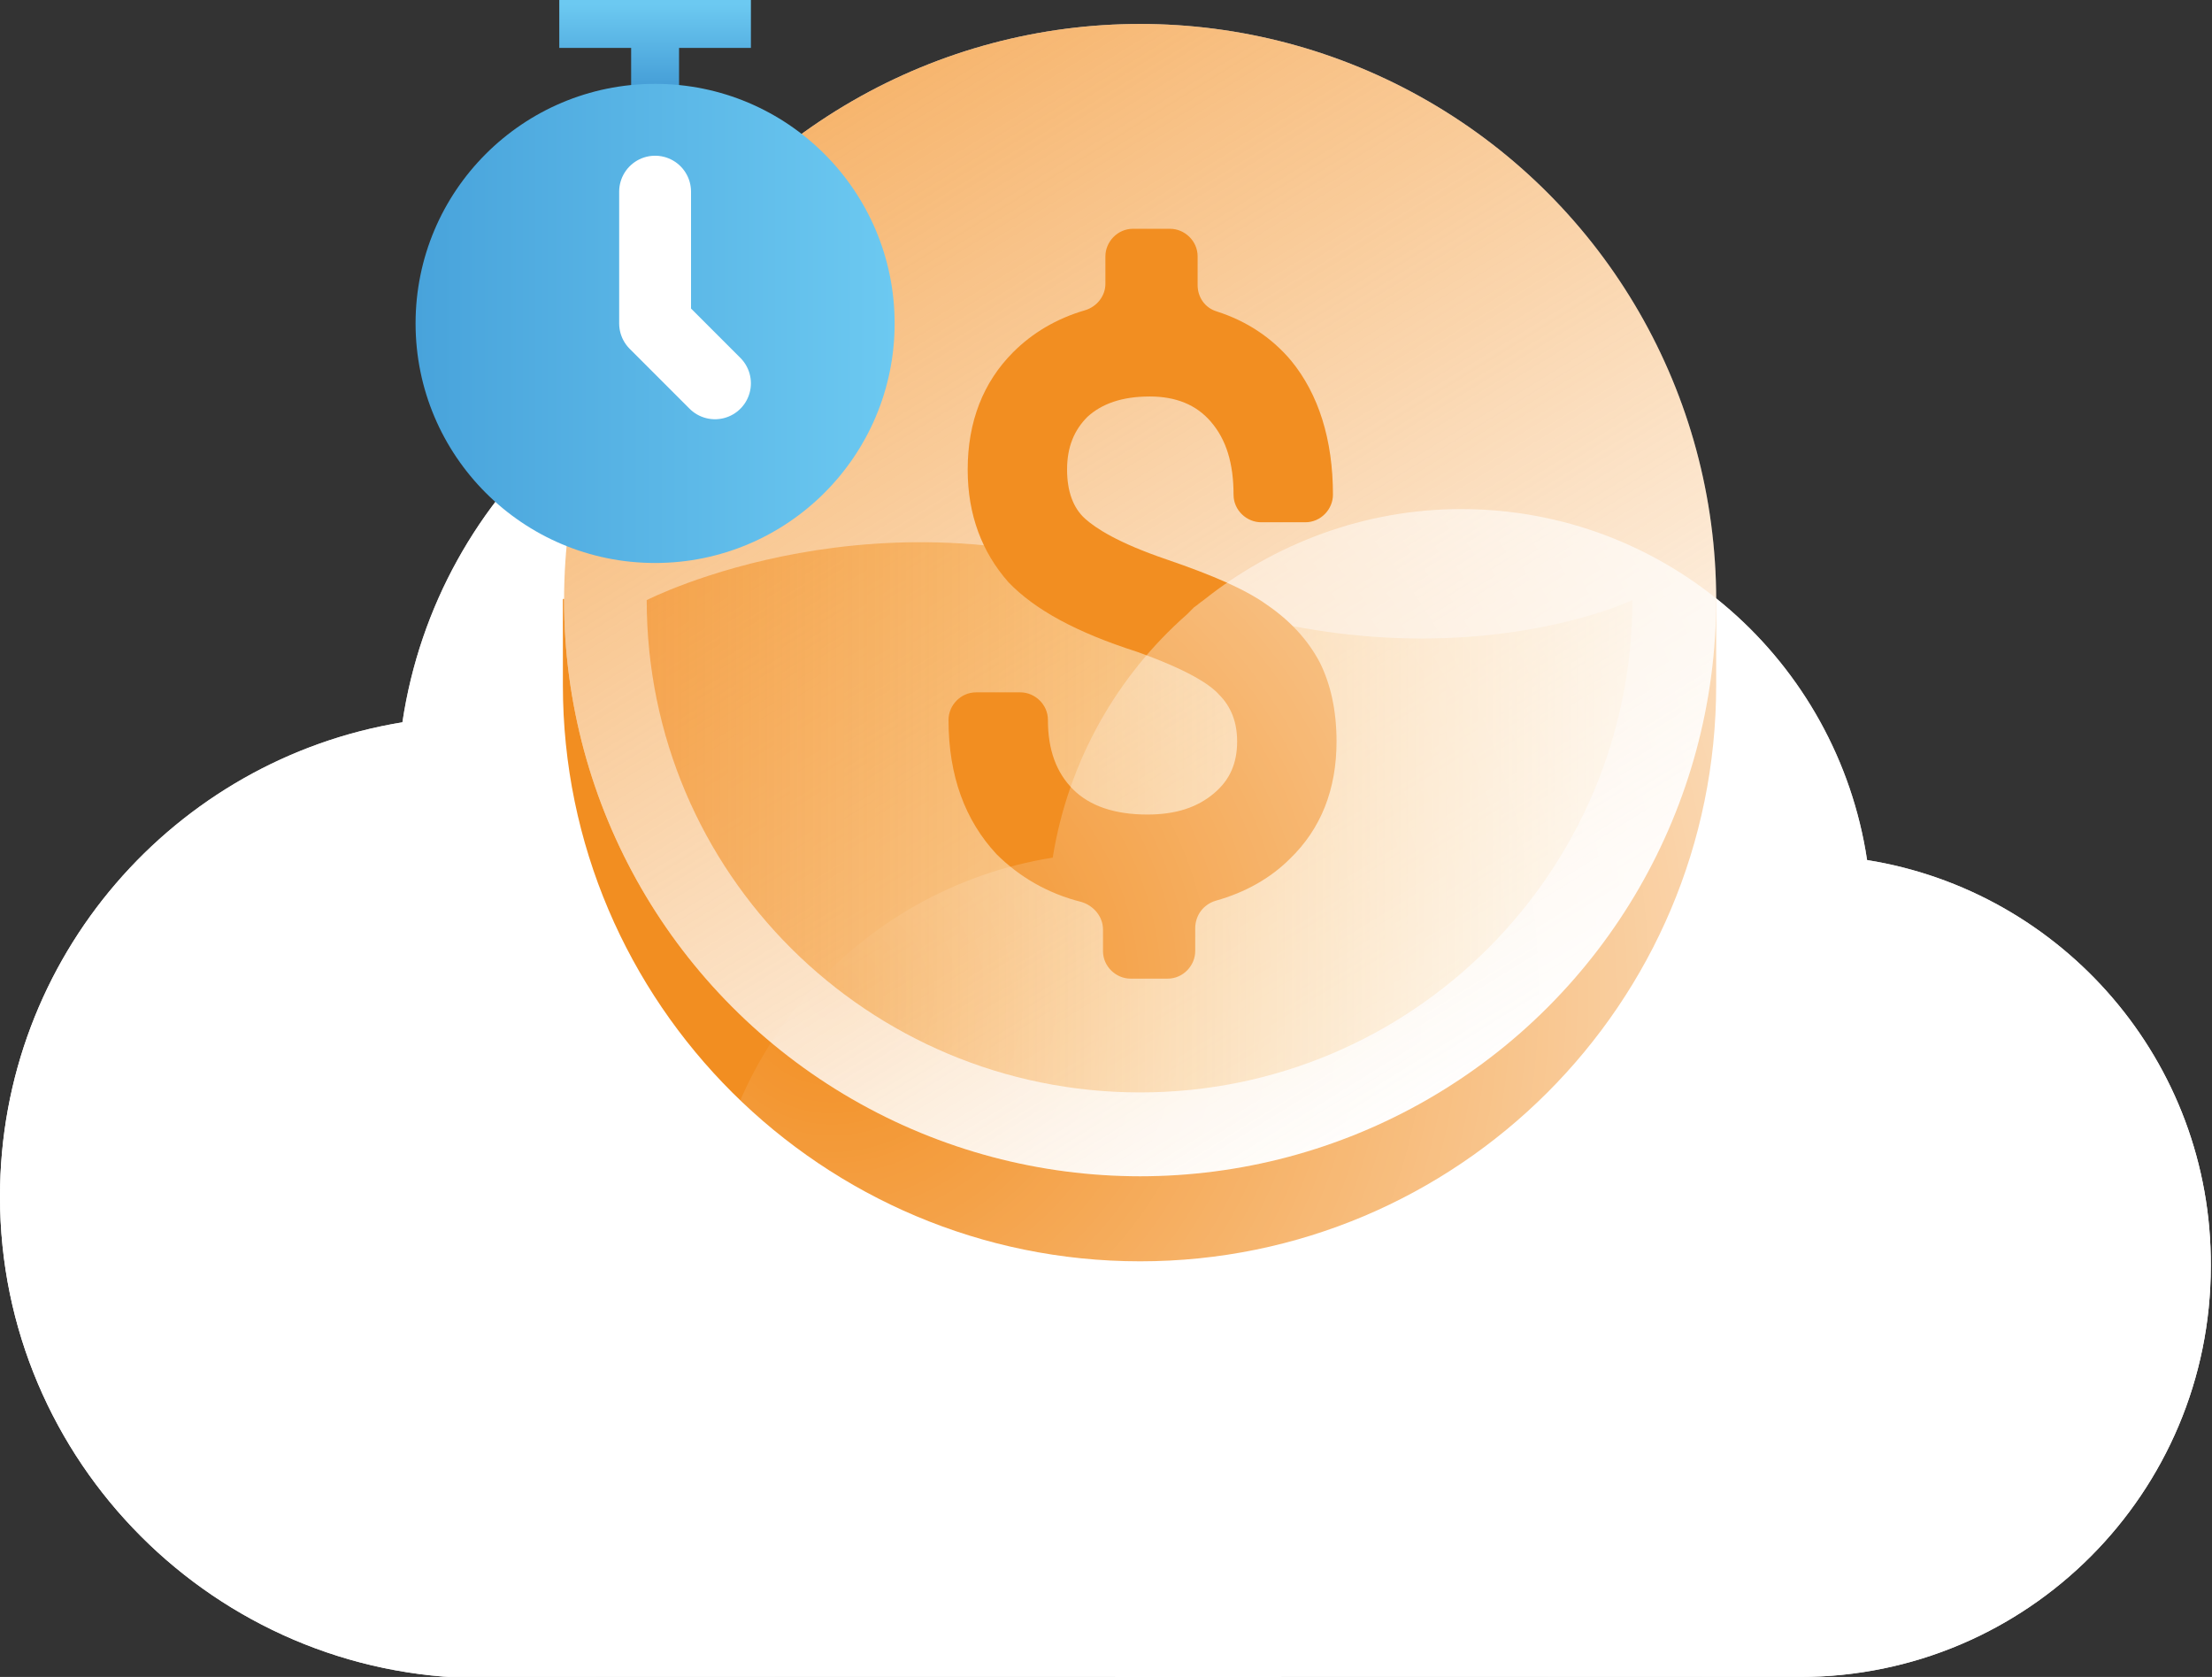
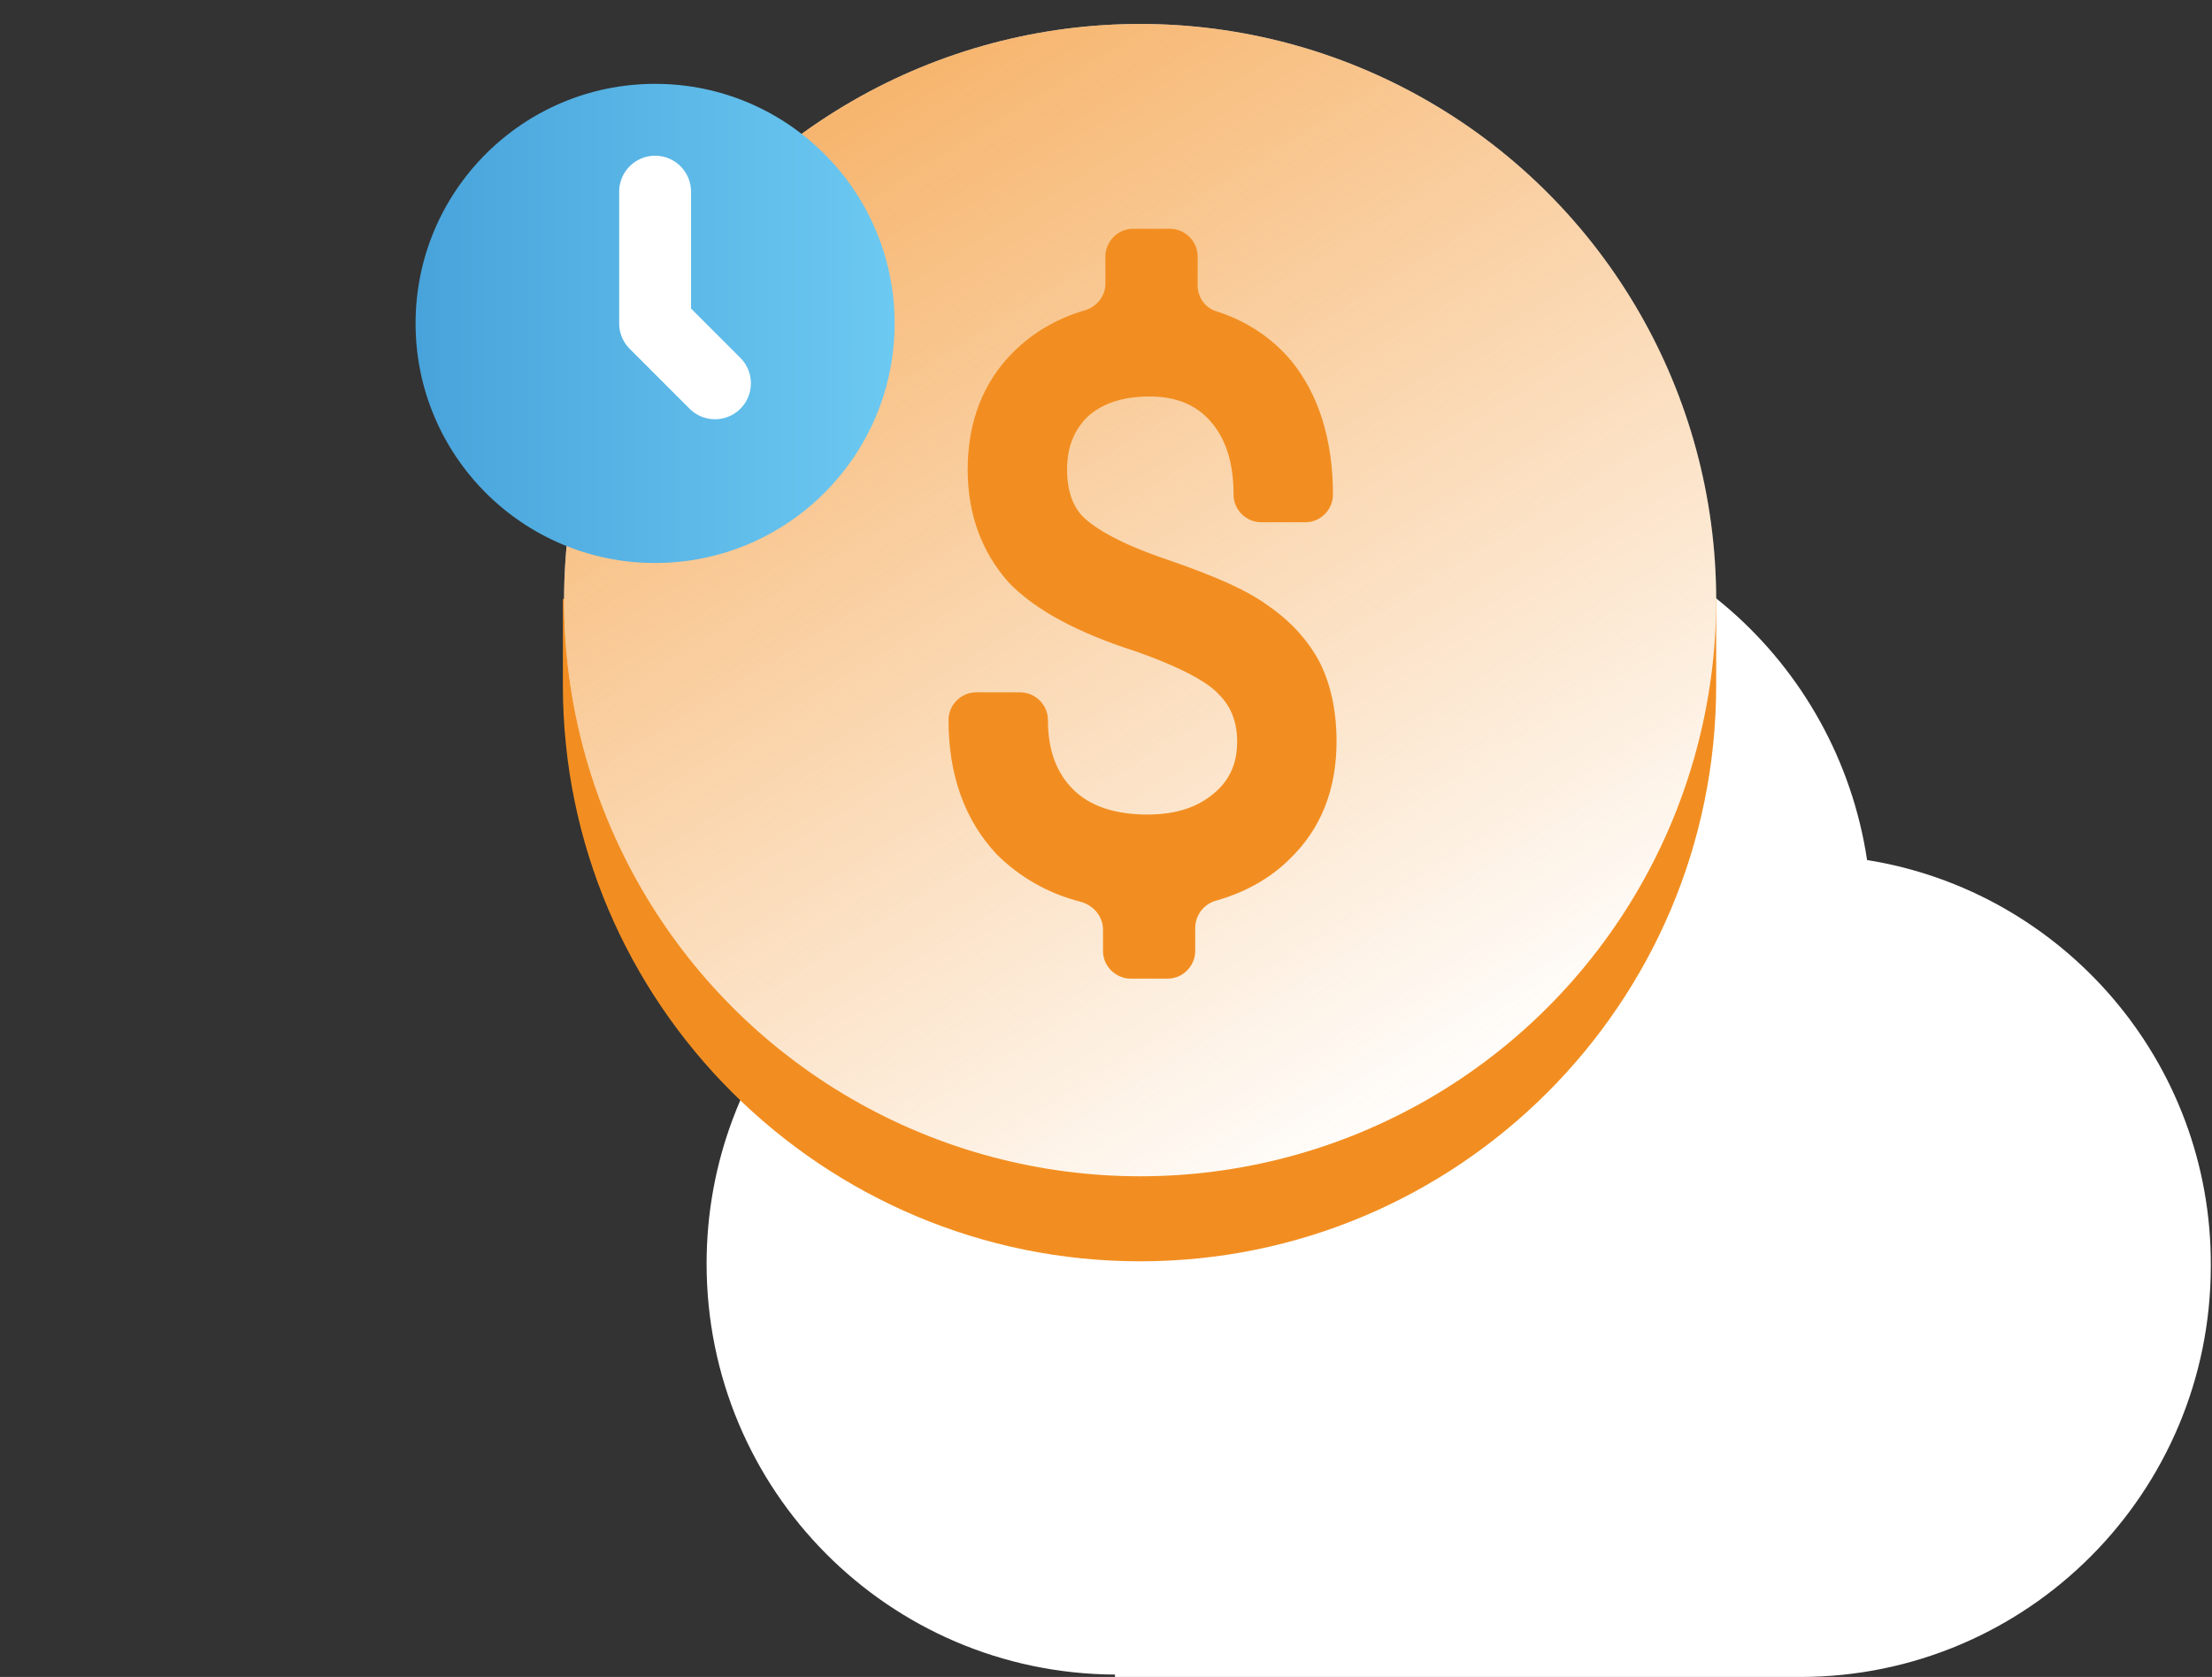
<svg xmlns="http://www.w3.org/2000/svg" version="1.1" id="Capa_1" x="0px" y="0px" viewBox="0 0 184.7 140" style="enable-background:new 0 0 184.7 140;" xml:space="preserve">
  <rect x="0" y="0" width="184.7" height="140" fill="#333333" stroke="none" />
  <style type="text/css">
	.st0{fill:#FFFFFF;}
	.st1{fill:url(#XMLID_15_);}
	.st2{fill:#F28E21;}
	.st3{fill:url(#XMLID_16_);}
	.st4{fill:url(#XMLID_17_);}
	.st5{fill:url(#XMLID_18_);}
	.st6{fill:url(#XMLID_19_);}
	.st7{fill:url(#XMLID_20_);}
	.st8{fill:none;stroke:#FFFFFF;stroke-width:6;stroke-linecap:round;stroke-linejoin:round;stroke-miterlimit:10;}
</style>
  <g id="XMLID_437_">
-     <path id="XMLID_534_" class="st0" d="M33.6,60.3c2.9-19.4,19.5-34.2,39.6-34.2c9.5,0,18.2,3.3,25.1,8.9c0.3,0.2,0.6,0.5,0.9,0.7   c0.3,0.2,0.5,0.5,0.8,0.7c6.8,6,11.6,14.3,13.1,23.7c19.1,3.1,33.7,19.6,33.7,39.6c0,22.1-17.8,39.9-39.8,40.1l0,0.3H40.1   C18,140,0,122,0,99.9C0,79.9,14.6,63.4,33.6,60.3z" />
    <path id="XMLID_533_" class="st0" d="M155.9,71.8c-2.5-16.6-16.7-29.3-33.9-29.3c-8.1,0-15.6,2.9-21.5,7.6   c-0.3,0.2-0.5,0.4-0.8,0.6c-0.2,0.2-0.4,0.4-0.6,0.6c-5.8,5.1-9.9,12.2-11.2,20.3C71.5,74.2,59,88.4,59,105.5   c0,18.9,15.2,34.2,34.1,34.3l0,0.2h57.2c19,0,34.3-15.4,34.3-34.3C184.7,88.6,172.2,74.4,155.9,71.8z" />
    <radialGradient id="XMLID_15_" cx="-756.392" cy="73.394" r="137.884" gradientTransform="matrix(-1 0 0 1 -621.75 0)" gradientUnits="userSpaceOnUse">
      <stop offset="0" style="stop-color:#FFFFFF;stop-opacity:0" />
      <stop offset="1" style="stop-color:#FFFFFF" />
    </radialGradient>
-     <path id="XMLID_532_" class="st1" d="M33.6,60.3c2.9-19.4,19.5-34.2,39.6-34.2c9.5,0,18.2,3.3,25.1,8.9c0.3,0.2,0.6,0.5,0.9,0.7   c0.3,0.2,0.5,0.5,0.8,0.7c6.8,6,11.6,14.3,13.1,23.7c19.1,3.1,33.7,19.6,33.7,39.6c0,22.1-17.8,39.9-39.8,40.1l0,0.3H40.1   C18,140,0,122,0,99.9C0,79.9,14.6,63.4,33.6,60.3z" />
    <g id="XMLID_522_">
      <path id="XMLID_531_" class="st2" d="M143.3,57.2c0,26.6-21.6,48.1-48.1,48.1S47,83.8,47,57.2V50h96.3V57.2z" />
      <circle id="XMLID_530_" class="st0" cx="95.2" cy="50.1" r="48.1" />
      <linearGradient id="XMLID_16_" gradientUnits="userSpaceOnUse" x1="122.061" y1="93.631" x2="58.062" y2="-9.811">
        <stop offset="0" style="stop-color:#F28E21;stop-opacity:0" />
        <stop offset="1" style="stop-color:#F28E21;stop-opacity:0.8" />
      </linearGradient>
      <circle id="XMLID_529_" class="st3" cx="95.2" cy="50.1" r="48.1" />
      <linearGradient id="XMLID_17_" gradientUnits="userSpaceOnUse" x1="54.015" y1="68.272" x2="136.285" y2="68.272">
        <stop offset="0" style="stop-color:#F28B1E;stop-opacity:0.6" />
        <stop offset="1" style="stop-color:#F6A11C;stop-opacity:0.1" />
      </linearGradient>
-       <path id="XMLID_528_" class="st4" d="M136.3,50.1c0,22.7-18.4,41.1-41.1,41.1S54,72.9,54,50.1c0,0,19.7-10.1,42.7-1.1    S136.3,50.1,136.3,50.1z" />
    </g>
    <path id="XMLID_444_" class="st2" d="M110.2,55.3c-1-1.9-2.5-3.5-4.4-4.8c-1.8-1.3-4.6-2.5-8.4-3.8c-4.1-1.4-5.9-2.6-6.8-3.4   c-1-0.9-1.5-2.3-1.5-4.1c0-1.9,0.6-3.3,1.7-4.4c1.2-1.1,2.9-1.7,5.2-1.7c2.2,0,3.9,0.7,5.1,2.1c1.3,1.5,1.9,3.5,1.9,6.1l0,0   c0,1.3,1.1,2.3,2.3,2.3h3.7c1.3,0,2.3-1.1,2.3-2.3l0,0c0-4.6-1.2-8.4-3.5-11.2c-1.6-1.9-3.7-3.3-6.2-4.1c-1-0.3-1.6-1.2-1.6-2.2   v-2.4c0-1.3-1.1-2.3-2.3-2.3h-3.1c-1.3,0-2.3,1.1-2.3,2.3v2.3c0,1-0.7,1.9-1.7,2.2c-2.4,0.7-4.4,1.9-6,3.5   c-2.5,2.5-3.8,5.8-3.8,9.8c0,3.8,1.2,6.9,3.4,9.4c2.2,2.3,5.7,4.2,10.7,5.8c4.2,1.5,6.1,2.7,6.9,3.6c1,1,1.5,2.3,1.5,3.9   c0,1.8-0.6,3.2-1.9,4.3c-1.4,1.2-3.2,1.8-5.6,1.8c-2.7,0-4.8-0.7-6.2-2.1c-1.4-1.4-2.1-3.3-2.1-5.8l0,0c0-1.3-1.1-2.3-2.3-2.3h-3.7   c-1.3,0-2.3,1.1-2.3,2.3l0,0c0,4.7,1.4,8.4,4,11.2c1.9,1.9,4.3,3.3,7.1,4c1,0.3,1.8,1.2,1.8,2.3v1.8c0,1.3,1.1,2.3,2.3,2.3h3.1   c1.3,0,2.3-1.1,2.3-2.3v-1.9c0-1.1,0.7-2,1.7-2.3c2.5-0.7,4.6-1.9,6.2-3.5c2.6-2.5,3.9-5.8,3.9-9.8   C111.6,59.3,111.1,57.1,110.2,55.3z" />
    <radialGradient id="XMLID_18_" cx="69.477" cy="83" r="117.999" gradientUnits="userSpaceOnUse">
      <stop offset="0" style="stop-color:#FFFFFF;stop-opacity:0" />
      <stop offset="1" style="stop-color:#FFFFFF" />
    </radialGradient>
-     <path id="XMLID_443_" class="st5" d="M155.9,71.8c-2.5-16.6-16.7-29.3-33.9-29.3c-8.1,0-15.6,2.9-21.5,7.6   c-0.3,0.2-0.5,0.4-0.8,0.6c-0.2,0.2-0.4,0.4-0.6,0.6c-5.8,5.1-9.9,12.2-11.2,20.3C71.5,74.2,59,88.4,59,105.5   c0,18.9,15.2,34.2,34.1,34.3l0,0.2h57.2c19,0,34.3-15.4,34.3-34.3C184.7,88.6,172.2,74.4,155.9,71.8z" />
    <linearGradient id="XMLID_19_" gradientUnits="userSpaceOnUse" x1="54.703" y1="9.727" x2="54.703" y2="0.383">
      <stop offset="0" style="stop-color:#378ECD" />
      <stop offset="1" style="stop-color:#6CC9F1" />
    </linearGradient>
-     <polygon id="XMLID_442_" class="st6" points="62.7,0 46.7,0 46.7,4 52.7,4 52.7,10 56.7,10 56.7,4 62.7,4  " />
    <linearGradient id="XMLID_20_" gradientUnits="userSpaceOnUse" x1="34.703" y1="27" x2="74.703" y2="27">
      <stop offset="0" style="stop-color:#48A3DB" />
      <stop offset="1" style="stop-color:#6CC9F1" />
    </linearGradient>
    <circle id="XMLID_441_" class="st7" cx="54.7" cy="27" r="20" />
    <polyline id="XMLID_440_" class="st8" points="54.7,16 54.7,27 59.7,32  " />
  </g>
</svg>